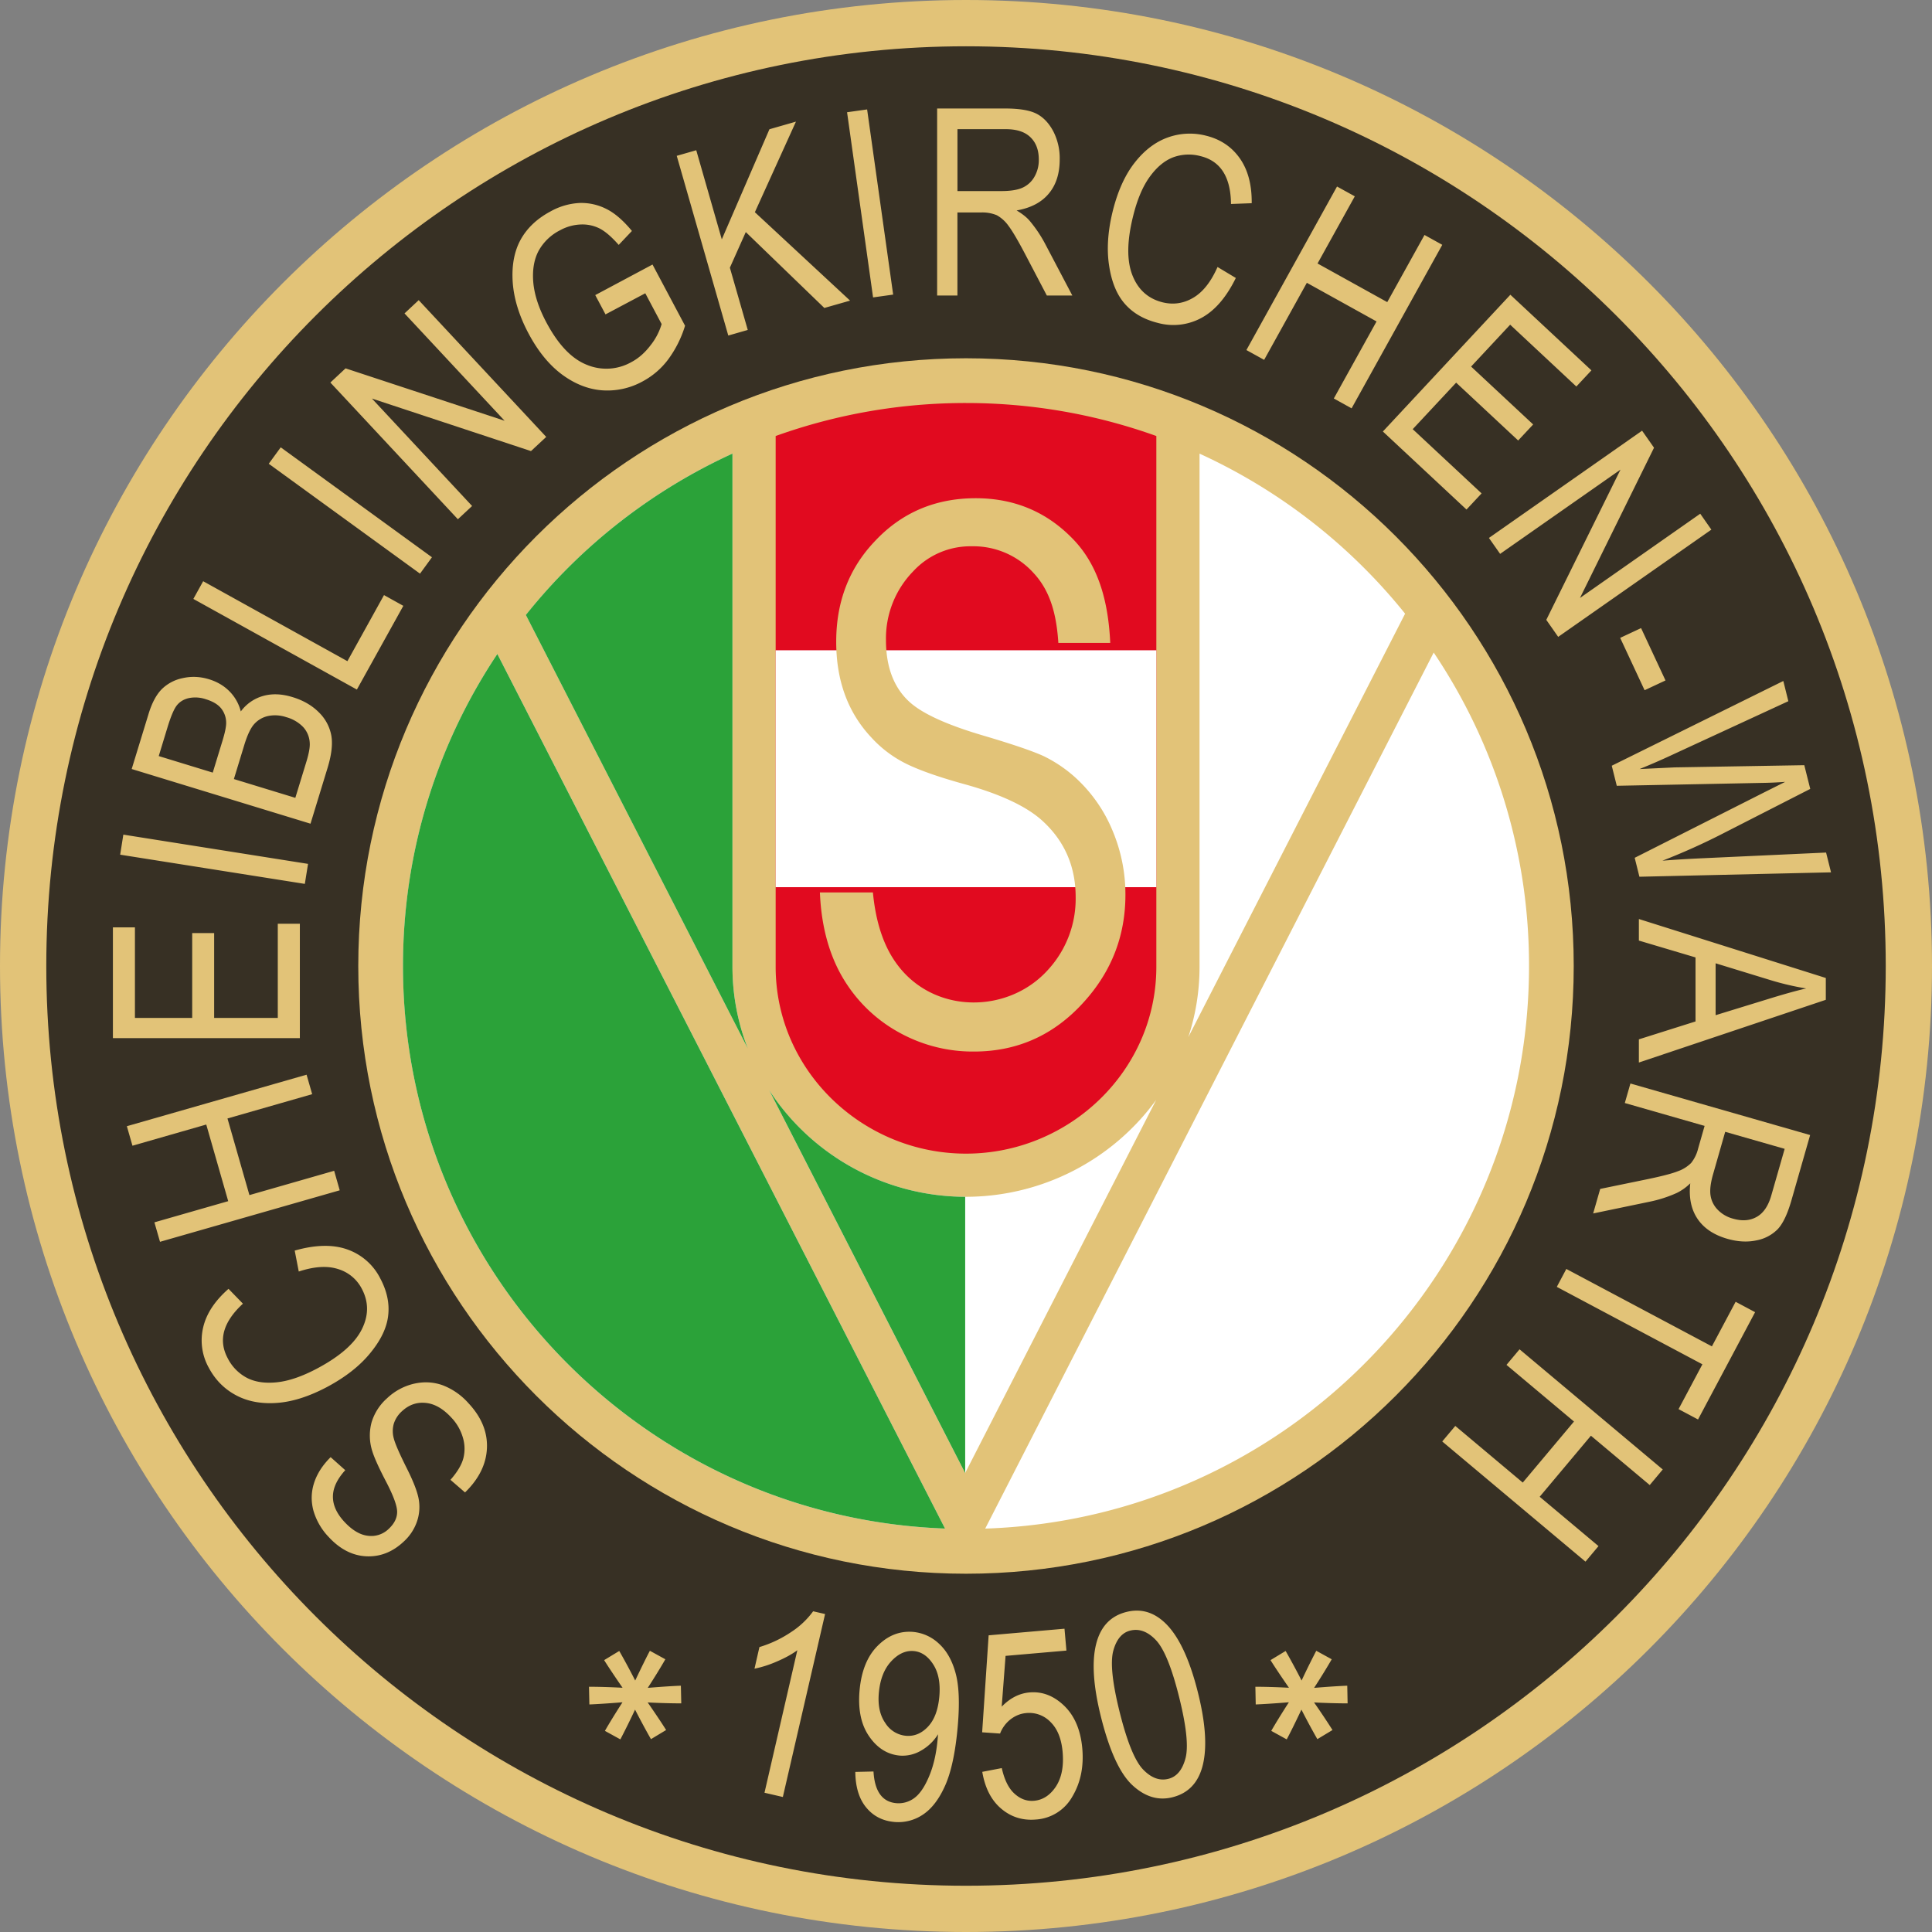
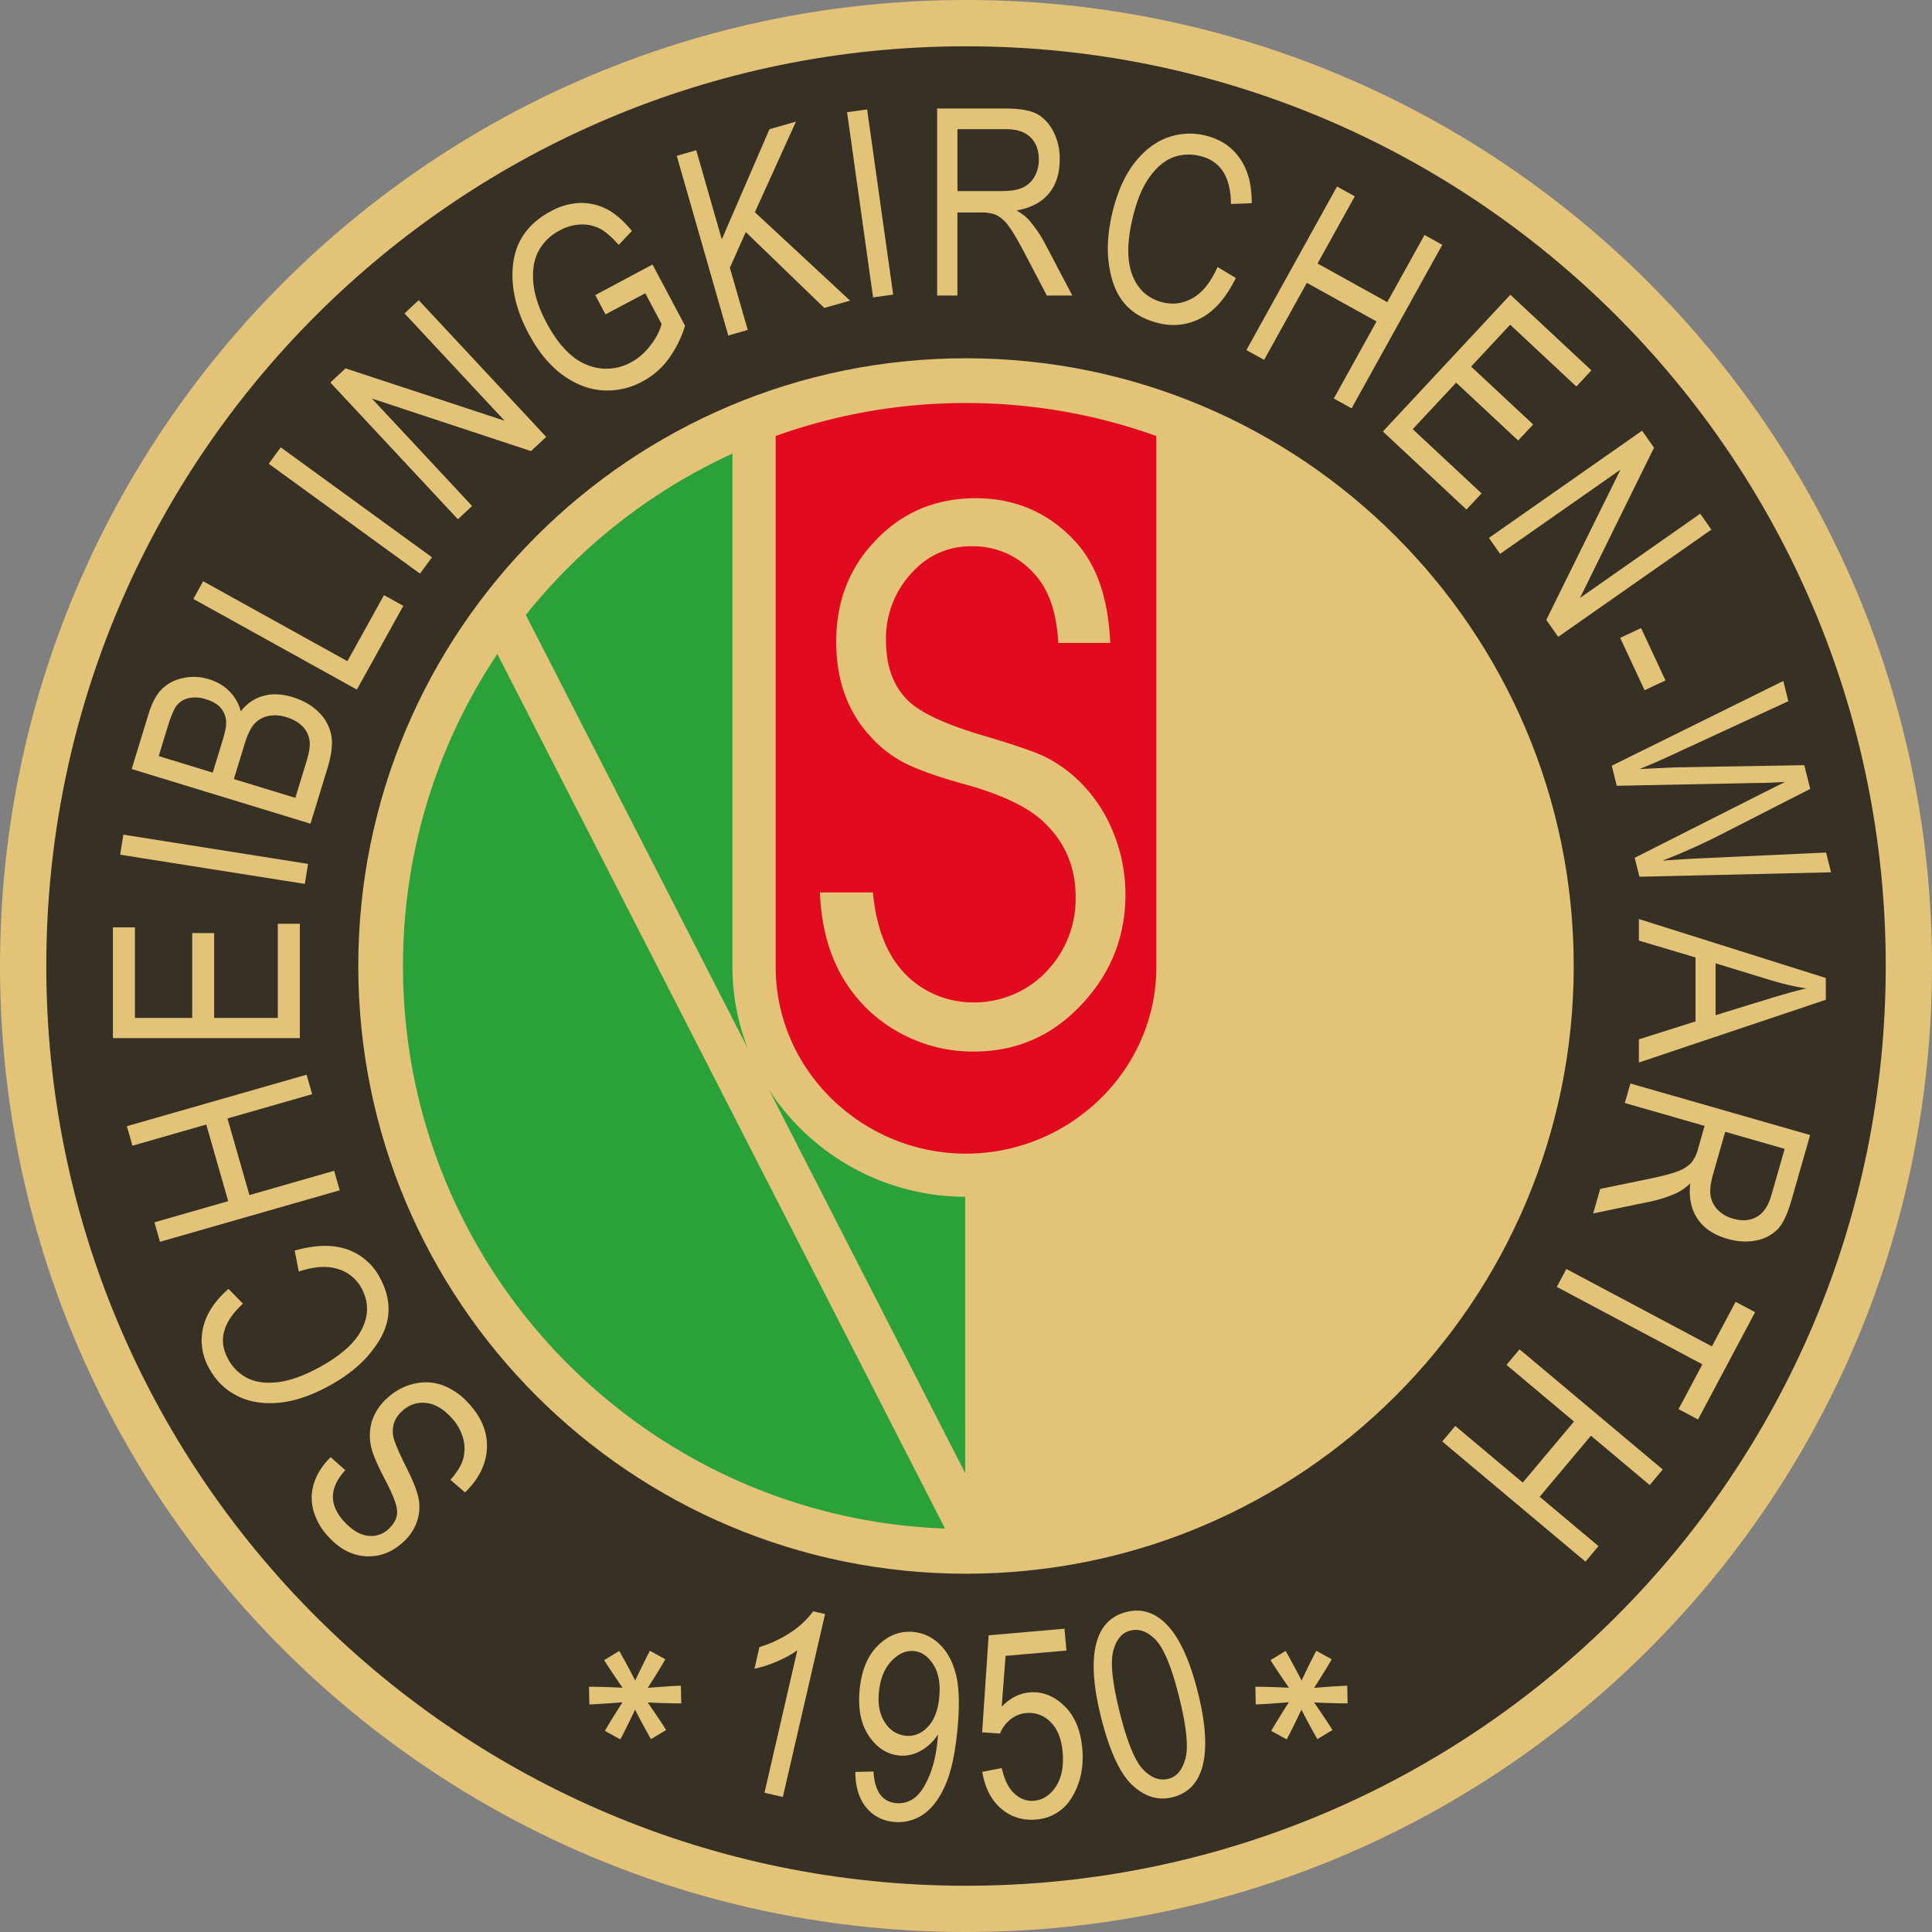
<svg xmlns="http://www.w3.org/2000/svg" width="500" height="500" fill="none">
  <rect width="100%" height="100%" fill="#808080" stroke="none" />
  <path fill="#E2C378" fill-rule="evenodd" d="M250 0c138.07 0 250 111.93 250 250S388.07 500 250 500 0 388.07 0 250 111.93 0 250 0Z" clip-rule="evenodd" />
  <path fill="#373024" fill-rule="evenodd" d="M250 11.98c131.46 0 238.03 106.56 238.03 238.02S381.46 488.03 250 488.03C118.55 488.03 11.98 381.46 11.98 250S118.55 11.98 250 11.98Z" clip-rule="evenodd" />
  <path fill="#E2C378" fill-rule="evenodd" d="M250 92.72c86.87 0 157.28 70.42 157.28 157.28 0 86.87-70.41 157.28-157.28 157.28-86.86 0-157.28-70.41-157.28-157.28 0-86.86 70.42-157.28 157.28-157.28Z" clip-rule="evenodd" />
-   <path fill="#fff" fill-rule="evenodd" d="M310.44 117.4a146.3 146.3 0 0 1 53.2 41.42l-56.11 109.6a58.13 58.13 0 0 0 2.91-18.21V117.39Zm-11.22 167.25-49.44 96.57-50.71-99.07A60.75 60.75 0 0 0 250 309.73a61 61 0 0 0 49.22-25.08ZM193.5 271.27l-57.4-112.12a146.33 146.33 0 0 1 53.46-41.76v132.82c0 7.4 1.4 14.5 3.94 21.06Zm51.08 124.32c-77.94-2.85-140.28-66.95-140.28-145.6 0-29.86 9-57.62 24.41-80.74L244.58 395.6Zm126.46-226.71A144.99 144.99 0 0 1 395.71 250c0 78.8-62.58 143-140.74 145.6l116.07-226.72Z" clip-rule="evenodd" />
  <path fill="#2BA239" fill-rule="evenodd" d="M249.79 381.2v-71.47a60.76 60.76 0 0 1-50.72-27.58l50.71 99.07.01-.02Zm-56.3-109.93-57.4-112.12a146.33 146.33 0 0 1 53.47-41.76v132.82c0 7.4 1.4 14.5 3.94 21.06Zm51.1 124.32c-77.95-2.85-140.3-66.95-140.3-145.6 0-29.86 9-57.62 24.42-80.74L244.58 395.6Z" clip-rule="evenodd" />
  <path fill="#E10A1F" fill-rule="evenodd" d="M250 104.3c17.3 0 33.88 3.02 49.26 8.54v137.37c0 26.92-22.56 48.35-49.26 48.35s-49.26-21.42-49.26-48.35V112.84A145.39 145.39 0 0 1 250 104.3Z" clip-rule="evenodd" />
-   <path fill="#fff" fill-rule="evenodd" d="M200.74 229.6h98.52v-61.31h-98.52v61.3Z" clip-rule="evenodd" />
+   <path fill="#fff" fill-rule="evenodd" d="M200.74 229.6h98.52h-98.52v61.3Z" clip-rule="evenodd" />
  <path fill="#E2C378" fill-rule="evenodd" d="m202.6 465.06-4.75-1.1 8.5-36.88c-1.39 1.03-3.16 2-5.31 2.92a28.95 28.95 0 0 1-5.78 1.86l1.28-5.6c2.98-.9 5.7-2.2 8.21-3.89a21.5 21.5 0 0 0 5.69-5.37l3.09.71-10.93 47.35ZM221.35 458.57l4.71-.11c.3 5.15 2.27 7.88 5.91 8.2a6.8 6.8 0 0 0 4.57-1.27c1.42-1 2.72-2.86 3.88-5.61 1.17-2.74 1.92-6 2.25-9.78l.1-1.18a12.33 12.33 0 0 1-4.48 4.28 9.44 9.44 0 0 1-5.38 1.25c-3.22-.28-5.88-1.94-7.96-4.96-2.1-3.01-2.92-6.97-2.5-11.85.45-5.06 2-8.92 4.68-11.6 2.68-2.7 5.75-3.9 9.22-3.6a11.2 11.2 0 0 1 6.65 3.04c1.98 1.81 3.42 4.35 4.3 7.6.9 3.26 1.08 7.85.56 13.8-.58 6.62-1.66 11.7-3.23 15.26-1.57 3.55-3.5 6.07-5.78 7.58a11.36 11.36 0 0 1-7.4 1.9c-3-.27-5.43-1.5-7.27-3.74-1.84-2.22-2.78-5.28-2.83-9.2Zm21.75-19.53c.3-3.44-.23-6.22-1.6-8.32-1.36-2.11-3.03-3.25-5.03-3.43-2.08-.18-4.04.72-5.84 2.67-1.83 1.97-2.88 4.7-3.19 8.2-.28 3.17.28 5.75 1.68 7.76a7.05 7.05 0 0 0 5.34 3.3c2.14.18 4.05-.6 5.7-2.36 1.66-1.75 2.63-4.36 2.94-7.82ZM254.22 458.55l5.04-.97c.68 3.04 1.76 5.24 3.29 6.62 1.52 1.38 3.2 2 5.05 1.84 2.3-.2 4.19-1.45 5.68-3.7 1.47-2.27 2.05-5.23 1.73-8.89-.3-3.44-1.34-6.03-3.12-7.78a7.67 7.67 0 0 0-6.31-2.33c-1.46.13-2.8.67-4.02 1.6a8.51 8.51 0 0 0-2.74 3.7l-4.64-.32 1.68-25.1 19.63-1.71.5 5.66-15.75 1.37-1 13.14c2.16-2.22 4.56-3.45 7.2-3.68 3.3-.29 6.3.87 9 3.48 2.68 2.6 4.24 6.29 4.66 11.06.41 4.72-.46 8.87-2.6 12.45a11.64 11.64 0 0 1-9.4 5.9c-3.44.3-6.43-.64-8.99-2.81-2.57-2.18-4.19-5.35-4.9-9.53ZM284.92 444.3c-1.96-7.88-2.39-14.11-1.27-18.7 1.11-4.58 3.74-7.4 7.88-8.43 3.68-.92 6.97.01 9.92 2.78 3.54 3.33 6.4 9.36 8.58 18.1 1.96 7.83 2.38 14.04 1.28 18.63-1.1 4.6-3.72 7.41-7.89 8.45-3.67.92-7.13-.13-10.36-3.13-3.23-3-5.94-8.9-8.14-17.7Zm4.85-1.2c1.9 7.61 3.9 12.54 6 14.78 2.11 2.22 4.32 3.06 6.6 2.48 2.15-.53 3.63-2.3 4.43-5.3.8-2.98.25-8.25-1.63-15.8-1.9-7.64-3.91-12.58-6.02-14.8-2.11-2.22-4.33-3.04-6.65-2.46-2.14.53-3.6 2.3-4.4 5.28-.77 2.99-.22 8.25 1.67 15.82ZM120.35 386.24l-3.77-3.26c1.78-2.02 2.88-3.87 3.33-5.56a10 10 0 0 0-.12-5.38 12.51 12.51 0 0 0-3.02-5.21c-2.13-2.3-4.34-3.55-6.63-3.76-2.3-.23-4.34.5-6.13 2.17a7.28 7.28 0 0 0-2.1 3.23 7.06 7.06 0 0 0 .02 3.86c.37 1.4 1.53 4.05 3.5 7.96 1.74 3.5 2.74 6.2 3 8.12.26 1.93.06 3.8-.61 5.62a12.52 12.52 0 0 1-3.38 4.97c-2.86 2.67-6.06 3.92-9.6 3.77-3.56-.16-6.8-1.8-9.72-4.94a16.5 16.5 0 0 1-4-6.86c-.65-2.41-.6-4.8.16-7.18.77-2.38 2.19-4.6 4.29-6.68l3.78 3.37c-2.12 2.34-3.19 4.62-3.19 6.84-.01 2.22.99 4.4 2.98 6.54 2.02 2.17 4.07 3.38 6.1 3.6a6.46 6.46 0 0 0 5.37-1.8c1.43-1.34 2.16-2.79 2.17-4.36 0-1.58-.96-4.2-2.88-7.88-1.88-3.6-3.07-6.25-3.58-7.95a13.2 13.2 0 0 1-.17-7.32 13.52 13.52 0 0 1 4.01-6.27 15.09 15.09 0 0 1 6.87-3.75c2.55-.6 5.01-.5 7.42.33a17 17 0 0 1 6.8 4.7c3.35 3.58 4.94 7.45 4.77 11.59-.17 4.14-2.06 7.98-5.67 11.49ZM77.32 329.07l-1.05-5.42c5.34-1.52 9.88-1.62 13.6-.3a15.16 15.16 0 0 1 8.55 7.52c1.72 3.24 2.41 6.43 2.04 9.58-.35 3.15-1.89 6.38-4.62 9.7-2.7 3.33-6.44 6.26-11.2 8.8-4.7 2.49-9.07 3.87-13.1 4.13-4.04.27-7.56-.41-10.55-2.04-3-1.62-5.3-3.98-6.95-7.06a14.54 14.54 0 0 1-1.47-10.4c.81-3.55 3-6.9 6.57-10.03l3.73 3.84c-5.12 4.72-6.44 9.42-3.95 14.1a11.66 11.66 0 0 0 5.01 5.11c2.11 1.08 4.7 1.45 7.76 1.13 3.07-.32 6.54-1.52 10.4-3.57 5.85-3.11 9.7-6.47 11.52-10.08 1.83-3.62 1.84-7.14.02-10.56a10.21 10.21 0 0 0-6.17-5.1c-2.78-.89-6.16-.66-10.14.65ZM87.92 308.05l-46.51 13.33-1.45-5.04 19.1-5.48-5.68-19.83-19.1 5.48-1.45-5.05 46.51-13.33 1.45 5.04-21.92 6.29 5.68 19.83L86.48 303l1.44 5.05ZM77.6 268.67H29.22V240h5.7v23.44h14.82v-21.96h5.68v21.96h16.47v-24.37h5.71v29.61ZM78.9 228.75l-47.8-7.56.82-5.19 47.8 7.57-.83 5.18ZM80.36 213.17l-46.28-14.15 4.36-14.24c.88-2.88 2.03-5.02 3.43-6.43a10.78 10.78 0 0 1 5.45-2.86c2.23-.5 4.48-.4 6.77.3 2.13.65 3.9 1.7 5.32 3.15a11.3 11.3 0 0 1 2.91 5.18 10.77 10.77 0 0 1 5.68-3.98c2.32-.68 4.88-.6 7.7.27 2.81.85 5.09 2.18 6.85 3.97a11.2 11.2 0 0 1 3.2 6c.38 2.2.05 4.98-.97 8.33l-4.42 14.46Zm-25.3-13.22 2.51-8.21c.66-2.15.98-3.72.96-4.72a5.96 5.96 0 0 0-1.3-3.69c-.82-1.02-2.14-1.81-3.93-2.36a8.44 8.44 0 0 0-4.44-.3c-1.3.3-2.32.92-3.08 1.86-.74.93-1.53 2.78-2.38 5.53l-2.32 7.61 13.98 4.28Zm21.37 6.53 2.89-9.44c.63-2.08.92-3.68.84-4.79a6.54 6.54 0 0 0-1.7-4.09 9.57 9.57 0 0 0-4.38-2.56 9 9 0 0 0-4.77-.28 6.73 6.73 0 0 0-3.53 2.08c-.93 1.04-1.78 2.85-2.57 5.44l-2.68 8.78 15.9 4.86ZM92.36 178.46 50.04 155l2.54-4.58 37.33 20.69 9.47-17.1 5 2.78-12.02 21.67ZM108.7 148.46l-39.15-28.44 3.1-4.25 39.14 28.45-3.09 4.24ZM118.5 134.38 85.5 99l3.93-3.67 41.16 13.56-25.9-27.78 3.67-3.43 33 35.39-3.94 3.67-41.17-13.6 25.93 27.81-3.69 3.44ZM156.71 81.37l-2.66-5 14.82-7.91 8.42 15.84a28.81 28.81 0 0 1-4.39 8.75 20.04 20.04 0 0 1-6.6 5.66 18.88 18.88 0 0 1-10.52 2.3c-3.58-.28-7.03-1.65-10.35-4.1-3.3-2.46-6.18-5.98-8.63-10.58-2.49-4.67-3.84-9.15-4.12-13.45-.26-4.29.44-7.94 2.11-10.94 1.68-2.99 4.25-5.4 7.73-7.25a17.08 17.08 0 0 1 7.5-2.16 14.3 14.3 0 0 1 6.9 1.54c2.16 1.07 4.38 2.98 6.62 5.7l-3.42 3.61c-1.85-2.1-3.51-3.53-5-4.28a9.92 9.92 0 0 0-4.88-1 12 12 0 0 0-5.27 1.48 13 13 0 0 0-5.58 5.34c-1.18 2.22-1.64 4.92-1.38 8.12.28 3.2 1.4 6.67 3.4 10.42 3.04 5.71 6.5 9.36 10.41 10.93a13.16 13.16 0 0 0 11.6-.69c1.82-.96 3.46-2.4 4.91-4.3a16.2 16.2 0 0 0 2.9-5.53L167 75.9l-10.29 5.46ZM188.48 86.84l-13.34-46.51 5.05-1.45 6.61 23.07 12.33-28.5 6.86-1.97-10.63 23.44L220 77.8l-6.66 1.9-20.33-19.64-4.12 9.22 4.63 16.11-5.05 1.45ZM225.95 76.97l-6.73-47.92 5.19-.73 6.74 47.92-5.2.73ZM242.53 76.48v-48.4h17.6c3.68 0 6.38.46 8.14 1.36 1.74.9 3.17 2.4 4.3 4.5a15.26 15.26 0 0 1 1.68 7.32c0 3.65-.94 6.61-2.85 8.87-1.9 2.27-4.68 3.71-8.3 4.33 1.47.88 2.6 1.77 3.36 2.67a33.6 33.6 0 0 1 4.13 6.18l6.93 13.17h-6.6l-5.28-10.08c-2.05-3.93-3.6-6.59-4.64-7.95a9.2 9.2 0 0 0-3.03-2.75 9.66 9.66 0 0 0-4.11-.71h-6.08v21.49h-5.25Zm5.25-27.03h11.3c2.45 0 4.32-.3 5.6-.9a6.69 6.69 0 0 0 3.03-2.8 8.58 8.58 0 0 0 1.13-4.46c0-2.45-.71-4.36-2.15-5.76-1.42-1.4-3.55-2.1-6.36-2.1h-12.54v16.02ZM315.1 69.1l4.73 2.84c-2.45 4.99-5.4 8.43-8.88 10.32a15.18 15.18 0 0 1-11.3 1.31c-3.57-.89-6.4-2.51-8.5-4.89-2.1-2.37-3.47-5.67-4.11-9.92-.66-4.24-.34-8.98.96-14.22 1.3-5.16 3.19-9.33 5.7-12.5 2.5-3.18 5.36-5.34 8.57-6.48a16.8 16.8 0 0 1 9.9-.43c3.7.92 6.61 2.88 8.7 5.86 2.1 2.99 3.12 6.85 3.07 11.6l-5.36.2c-.07-6.97-2.69-11.09-7.83-12.37a11.72 11.72 0 0 0-7.16.3c-2.2.85-4.21 2.52-6.02 5.01-1.82 2.5-3.25 5.88-4.3 10.12-1.61 6.43-1.69 11.53-.23 15.31 1.46 3.78 4.08 6.14 7.84 7.08 2.77.68 5.42.3 7.93-1.18 2.5-1.47 4.6-4.13 6.29-7.97ZM322.57 90.59l23.45-42.32 4.6 2.54-9.64 17.38 18.04 10 9.64-17.38 4.6 2.55-23.47 42.32-4.6-2.55 11.06-19.94-18.04-10-11.05 19.94-4.6-2.54ZM357.88 111.68l33-35.4 20.98 19.57-3.9 4.18-17.13-16-10.11 10.84 16.06 14.98-3.88 4.15-16.05-14.97-11.24 12.04 17.82 16.62-3.9 4.18-21.65-20.2ZM385.33 139.22l39.64-27.76 3.09 4.41-19.16 38.88 31.12-21.8 2.88 4.12-39.64 27.75-3.08-4.4 19.2-38.88-31.15 21.8-2.9-4.13ZM419.3 165.08l5.41-2.53 6.32 13.55-5.41 2.53-6.32-13.55ZM417.12 198.17l44.4-21.93 1.3 5.23-29.3 13.53a188.58 188.58 0 0 1-9.2 4.03l9.1-.43 33.53-.57 1.54 6.14-22.4 11.44a166 166 0 0 1-15.86 7.14c3.17-.26 6.73-.47 10.68-.65l31.68-1.46 1.28 5.12-49.59 1.14-1.22-4.9 33.74-17.05 5.2-2.6c-2.13.15-4.06.24-5.78.26l-37.8.75-1.3-5.2ZM424.14 237.84l48.38 15.26v5.65l-48.38 16.23v-6l14.66-4.63v-16.57l-14.66-4.36v-5.58ZM444 249.3v13.43l13.4-4.12c4.1-1.27 7.45-2.21 10.04-2.8a69.83 69.83 0 0 1-9.25-2.16L444 249.3ZM421.95 280.41l46.51 13.34-4.84 16.9c-1.02 3.55-2.2 6.02-3.55 7.46a10.4 10.4 0 0 1-5.52 2.9c-2.33.5-4.82.36-7.49-.4-3.5-1-6.1-2.73-7.75-5.19-1.65-2.45-2.27-5.52-1.87-9.18a13.27 13.27 0 0 1-3.5 2.5 33.3 33.3 0 0 1-7.06 2.27l-14.57 3.03 1.82-6.35 11.13-2.29c4.35-.88 7.33-1.63 8.93-2.27a9.17 9.17 0 0 0 3.47-2.15 9.6 9.6 0 0 0 1.82-3.76l1.67-5.84-20.65-5.92 1.45-5.05Zm24.53 12.5-3.1 10.85c-.69 2.36-.91 4.24-.69 5.64a6.7 6.7 0 0 0 1.86 3.69 8.55 8.55 0 0 0 3.97 2.3c2.35.68 4.39.52 6.13-.47 1.74-.98 2.99-2.84 3.76-5.54l3.46-12.06-15.39-4.41ZM405.36 328.4l37.68 20.04 6.14-11.54 5.04 2.69-14.77 27.77-5.04-2.68 6.17-11.6-37.68-20.04 2.46-4.63ZM393.26 349.2l37.06 31.1-3.37 4.03-15.22-12.77-13.26 15.8 15.22 12.77-3.37 4.02-37.07-31.1 3.38-4.02 17.46 14.66 13.26-15.8-17.47-14.66 3.38-4.03ZM333.58 436.79c-2.2-3.18-3.94-5.8-4.77-7.15l3.91-2.37a181.2 181.2 0 0 1 4.13 7.65 203 203 0 0 1 3.8-7.7l4 2.2c-1.11 1.93-2.75 4.61-4.56 7.4 3.86-.32 6.98-.51 8.58-.56l.09 4.57c-2.23 0-5.36-.07-8.68-.24a205.3 205.3 0 0 1 4.77 7.14l-3.92 2.36a184.7 184.7 0 0 1-4.12-7.64c-1.65 3.5-3.05 6.3-3.81 7.7l-4-2.2c1.11-1.94 2.75-4.6 4.56-7.4-3.86.31-6.98.5-8.58.56l-.09-4.58c2.23 0 5.36.08 8.69.26ZM161.12 436.79c-2.2-3.18-3.93-5.8-4.77-7.15l3.91-2.37c1.12 1.94 2.62 4.69 4.13 7.65 1.66-3.5 3.05-6.3 3.8-7.7l4 2.2c-1.1 1.93-2.74 4.61-4.55 7.4 3.85-.32 6.98-.51 8.57-.56l.1 4.57c-2.23 0-5.37-.07-8.69-.24 2.2 3.17 3.93 5.78 4.77 7.14l-3.92 2.36c-1.1-1.92-2.6-4.68-4.12-7.64a200.3 200.3 0 0 1-3.8 7.7l-4-2.2c1.11-1.94 2.74-4.6 4.55-7.4-3.85.31-6.97.5-8.57.56l-.1-4.58c2.24 0 5.37.08 8.69.26ZM212.18 230.96h13.73c.74 7.77 2.8 13.88 6.1 18.4 9.56 13.25 29.1 13.13 39.4 1.42a27.15 27.15 0 0 0 6.97-18.61c0-8.02-2.95-14.69-8.82-19.94-4.08-3.62-10.72-6.73-19.97-9.29-6.63-1.83-11.64-3.6-15.08-5.29a30.49 30.49 0 0 1-9.08-6.87c-6-6.42-9.02-14.65-9.02-24.7 0-10.26 3.28-18.86 9.8-25.8 6.99-7.57 15.78-11.34 26.3-11.34 10.08 0 18.56 3.6 25.38 10.78 6.84 7.19 8.99 16.98 9.44 26.67H273.9c-.48-7.42-2.09-13.44-6.39-18.07a20.97 20.97 0 0 0-16.04-6.94 20.13 20.13 0 0 0-15.12 6.46 24.86 24.86 0 0 0-7.06 17.83c0 6.94 2.03 12.3 6.1 16 3.34 3.03 9.69 5.93 19.1 8.7 7.73 2.28 12.92 4.07 15.62 5.32a35.07 35.07 0 0 1 8.37 5.7 38.37 38.37 0 0 1 9.4 13.47 42.47 42.47 0 0 1 3.38 16.68c0 10.61-3.57 19.83-10.72 27.74-7.7 8.57-17.2 12.86-28.5 12.86a39.25 39.25 0 0 1-18.54-4.5 38.18 38.18 0 0 1-14.06-12.5c-4.46-6.53-6.86-14.61-7.25-24.18Z" clip-rule="evenodd" />
</svg>